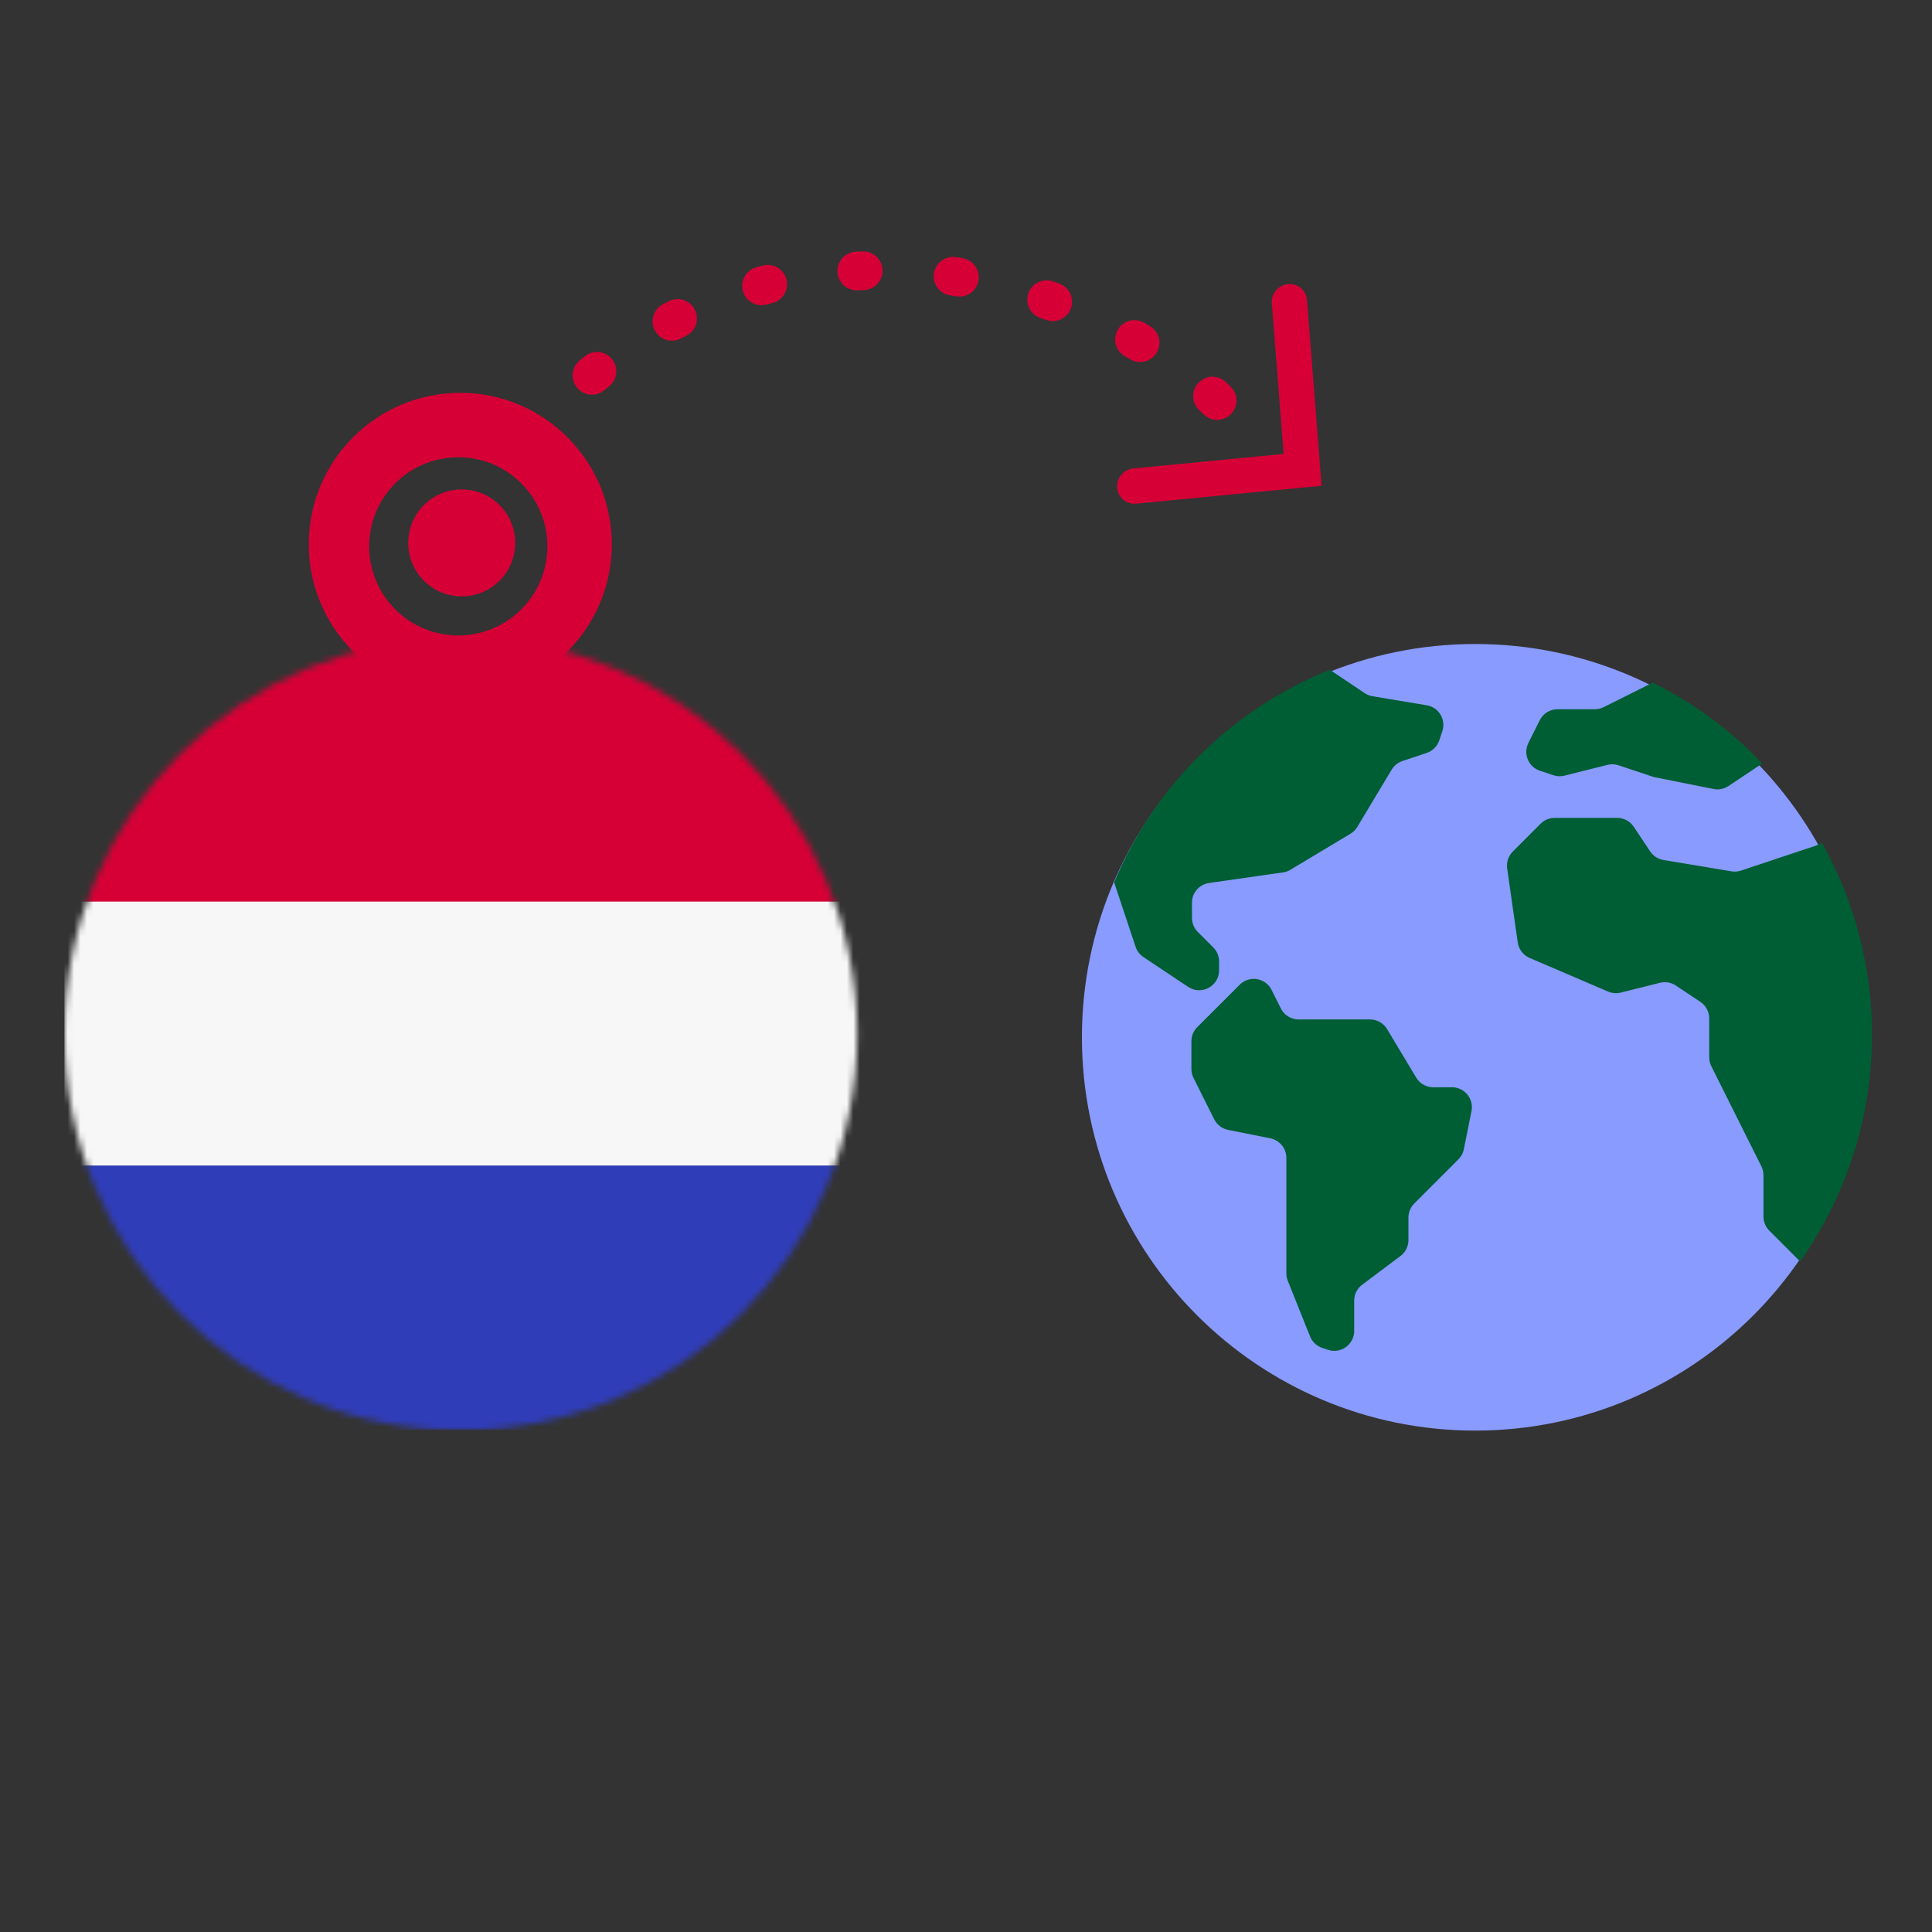
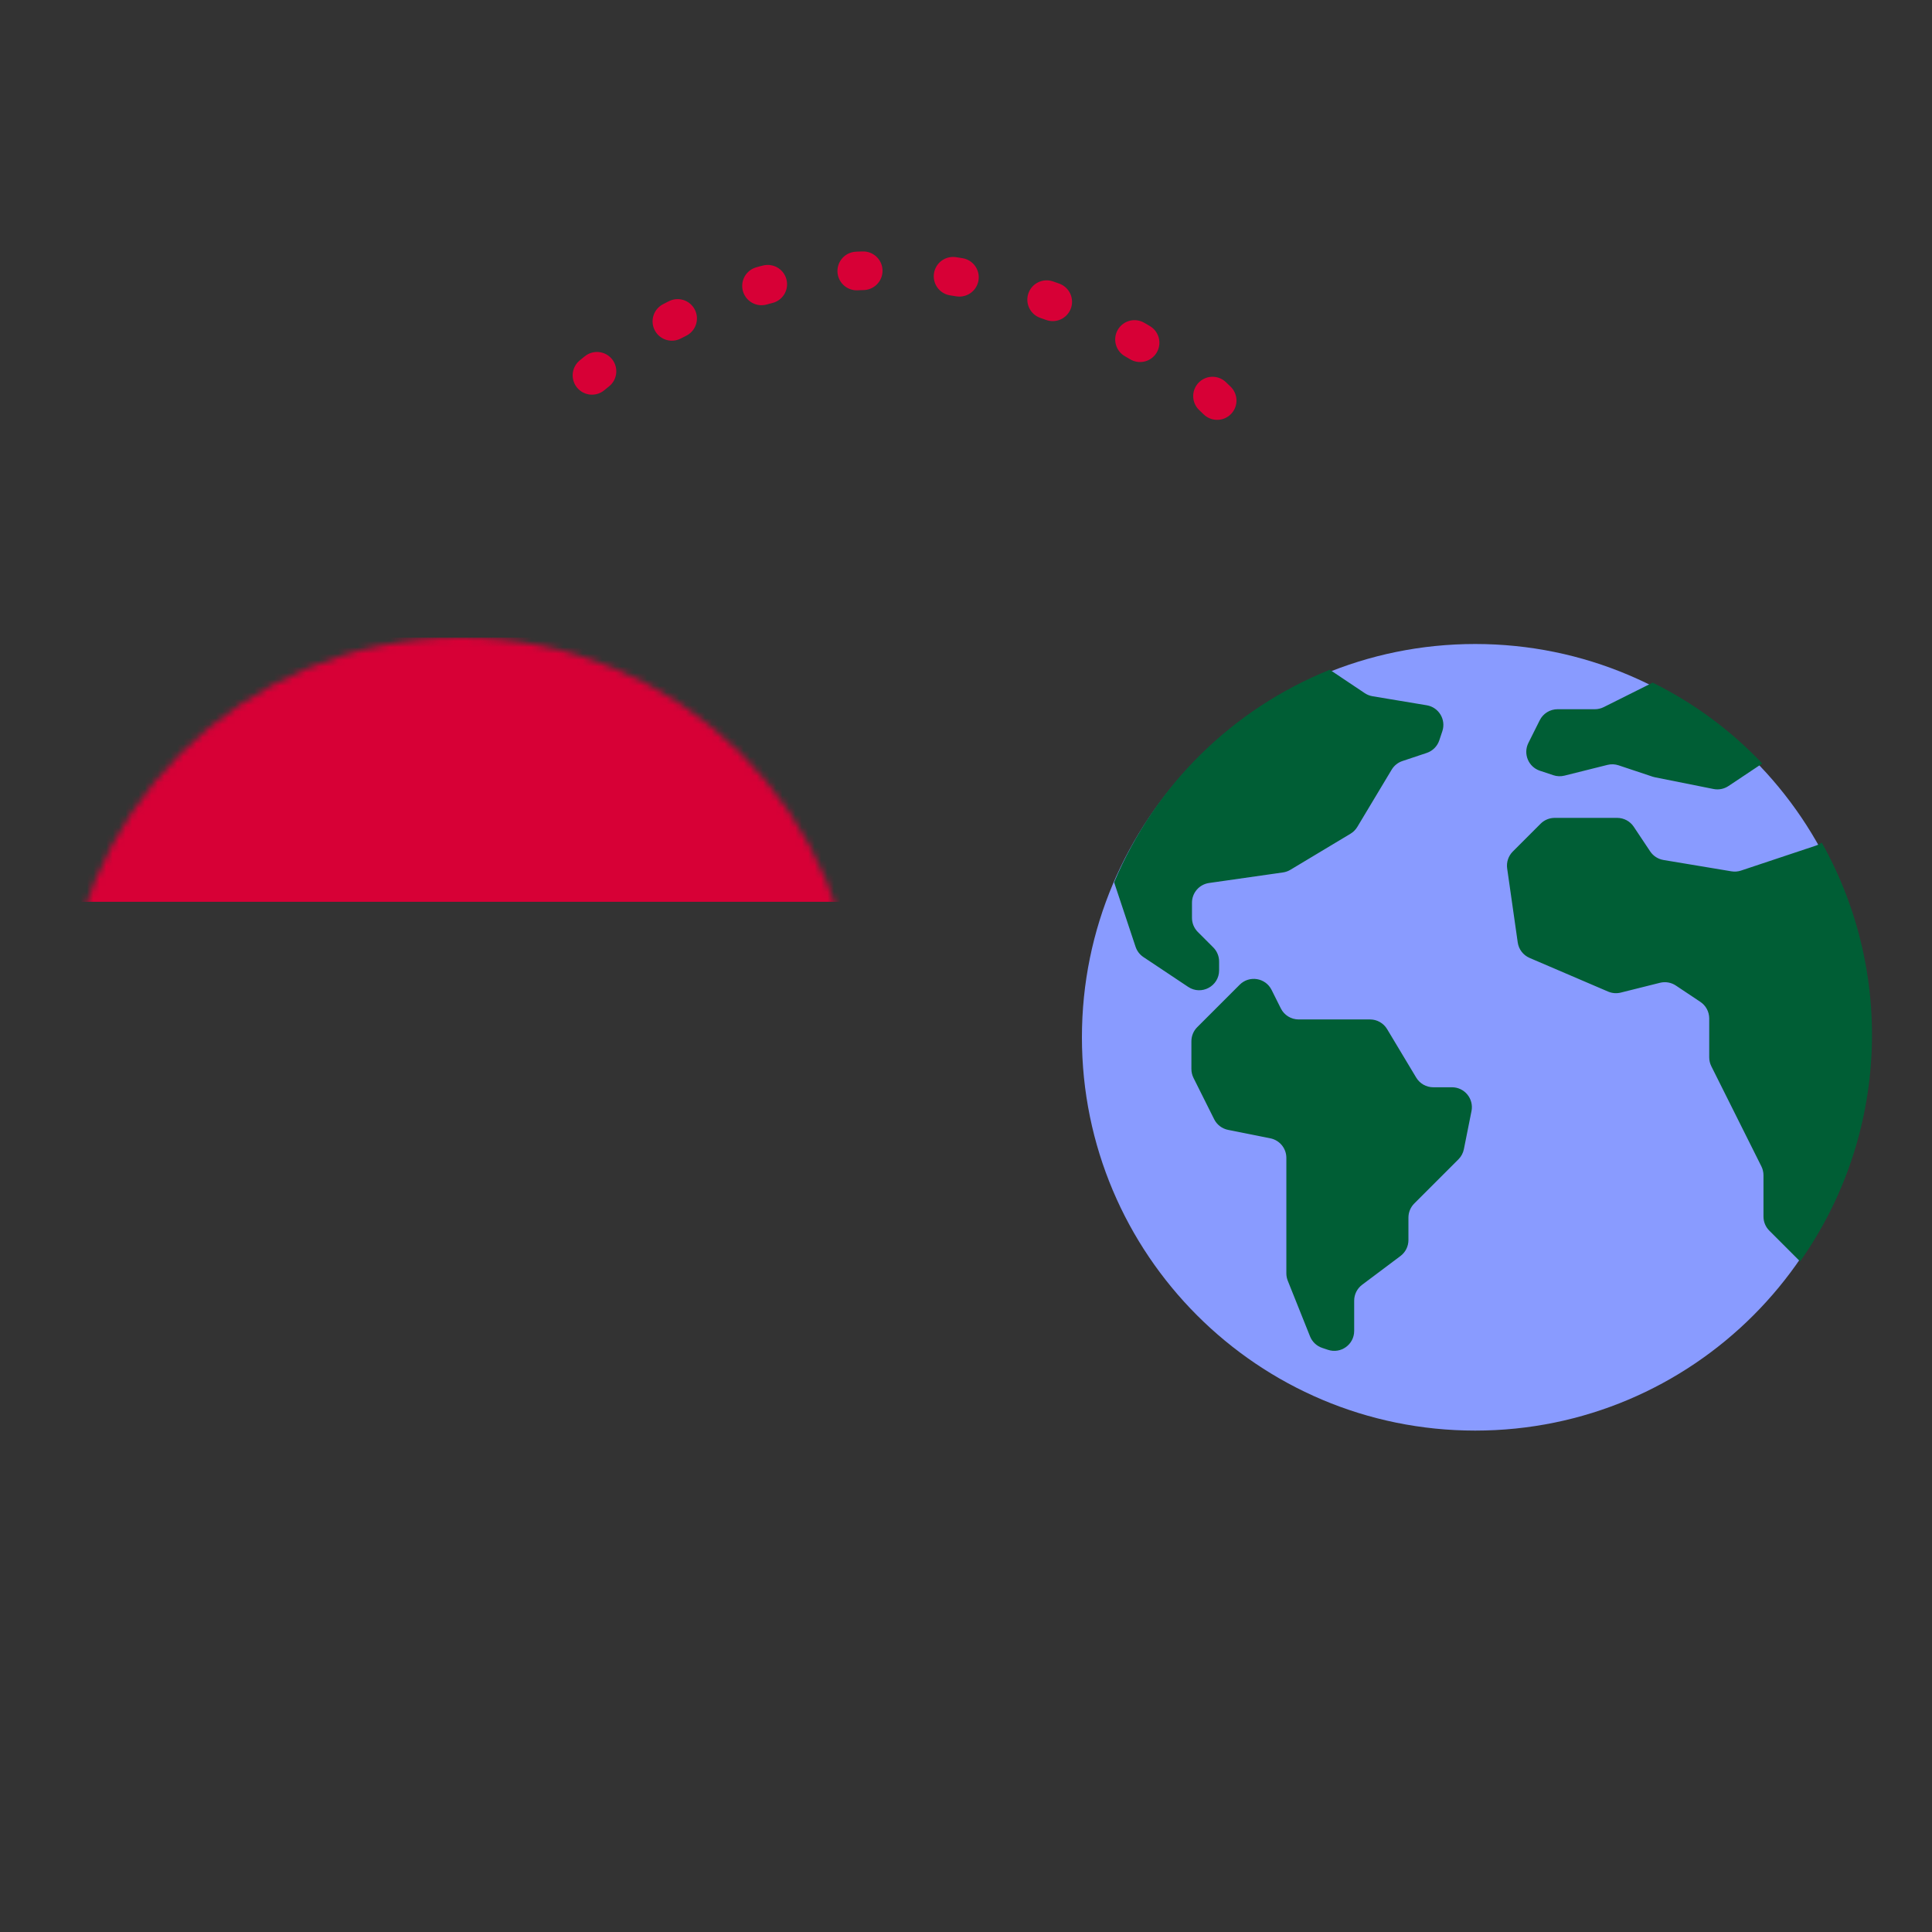
<svg xmlns="http://www.w3.org/2000/svg" width="300" height="300" viewBox="0 0 300 300" fill="none">
  <rect x="0" y="0" width="300" height="300" fill="#333333" stroke="none" />
  <path fill-rule="evenodd" clip-rule="evenodd" d="M290.142 161.071C290.142 194.8 262.799 222.142 229.071 222.142C195.342 222.142 168 194.8 168 161.071C168 127.342 195.342 100 229.071 100C262.799 100 290.142 127.342 290.142 161.071Z" fill="#899BFF" />
  <path fill-rule="evenodd" clip-rule="evenodd" d="M282.519 131.064C282.345 131.163 282.162 131.244 281.972 131.307L270.348 135.182C269.87 135.342 269.36 135.382 268.862 135.299L258.303 133.539C257.46 133.398 256.713 132.916 256.239 132.205L253.687 128.376C253.114 127.516 252.148 127 251.115 127H241.412C240.592 127 239.806 127.326 239.226 127.905L234.906 132.226C234.218 132.914 233.894 133.886 234.031 134.849L235.673 146.343C235.826 147.411 236.524 148.322 237.516 148.747L249.706 153.972C250.327 154.238 251.018 154.293 251.673 154.129L257.761 152.607C258.607 152.396 259.501 152.551 260.226 153.034L264.031 155.57C264.89 156.144 265.407 157.109 265.407 158.142V164.184C265.407 164.663 265.519 165.137 265.733 165.566L269.62 173.339L273.506 181.111C273.721 181.54 273.832 182.013 273.832 182.493V188.909C273.832 189.728 274.158 190.514 274.738 191.094L279.519 195.876C293.078 176.662 294.388 151.368 282.89 130.854L282.519 131.064ZM225.462 168.83H222.557C221.472 168.83 220.465 168.26 219.907 167.329L215.389 159.799C214.83 158.868 213.824 158.299 212.738 158.299H201.655C200.484 158.299 199.413 157.637 198.89 156.59L197.45 153.709C196.506 151.822 193.991 151.414 192.499 152.906L189.213 156.192L185.905 159.499C185.326 160.079 185 160.865 185 161.685V165.994C185 166.474 185.112 166.947 185.326 167.376L188.536 173.797C188.963 174.65 189.76 175.258 190.695 175.445L197.259 176.758C198.704 177.047 199.744 178.316 199.744 179.789V197.723C199.744 198.116 199.819 198.506 199.965 198.871L203.424 207.519C203.762 208.363 204.454 209.015 205.317 209.303L206.207 209.6C208.209 210.267 210.276 208.777 210.276 206.667V201.97C210.276 200.997 210.734 200.081 211.512 199.497L217.464 195.033C218.243 194.449 218.701 193.533 218.701 192.56V189.067C218.701 188.247 219.026 187.461 219.606 186.881L226.464 180.023C226.896 179.592 227.19 179.042 227.31 178.444L228.493 172.527C228.875 170.614 227.412 168.83 225.462 168.83ZM221.541 109.514L213.129 108.112C212.696 108.039 212.284 107.876 211.918 107.632L206.49 104C191.367 110.089 179.309 121.973 173 137.006L176.33 147.014C176.547 147.667 176.976 148.229 177.548 148.611L182.984 152.234L184.497 153.243C186.551 154.613 189.303 153.14 189.303 150.671V149.302C189.303 148.482 188.977 147.696 188.397 147.116L185.996 144.715C185.416 144.135 185.09 143.349 185.09 142.529V140.171C185.09 138.633 186.221 137.329 187.744 137.111L199.216 135.472C199.624 135.414 200.016 135.275 200.37 135.063L209.703 129.463C210.138 129.202 210.502 128.837 210.763 128.402L216.096 119.514C216.476 118.881 217.07 118.405 217.77 118.172L221.537 116.916C222.46 116.608 223.185 115.884 223.492 114.961L223.966 113.54C224.567 111.738 223.415 109.826 221.541 109.514ZM273.647 118.554L268.394 122.056C267.711 122.511 266.877 122.676 266.073 122.515L256.985 120.697C256.859 120.672 256.736 120.64 256.614 120.599L251.332 118.838C250.774 118.652 250.175 118.629 249.605 118.772L242.926 120.441C242.355 120.584 241.756 120.561 241.199 120.375L239.115 119.681C237.33 119.086 236.486 117.048 237.327 115.366L239.092 111.837C239.616 110.79 240.686 110.128 241.857 110.128H247.642C248.121 110.128 248.595 110.017 249.024 109.802L256.628 106C262.996 109.149 268.756 113.399 273.647 118.554Z" fill="#005E35" />
  <mask id="mask0_2847_8160" style="mask-type:luminance" maskUnits="userSpaceOnUse" x="10" y="99" width="124" height="124">
    <path fill-rule="evenodd" clip-rule="evenodd" d="M71.541 99C37.552 99 10 126.552 10 160.545C10 194.534 37.552 222.086 71.541 222.086C105.53 222.086 133.082 194.534 133.082 160.545C133.082 126.552 105.53 99 71.541 99Z" fill="white" />
  </mask>
  <g mask="url(#mask0_2847_8160)">
    <path d="M10 140.03H150.414V99H10V140.03Z" fill="#D70036" />
-     <path d="M10 181.03H150.414V140H10V181.03Z" fill="#F7F7F8" />
-     <path d="M10 222.03H150.414V181H10V222.03Z" fill="#303DB9" />
  </g>
-   <path fill-rule="evenodd" clip-rule="evenodd" d="M174.426 77.594C174.959 78.041 175.666 78.281 176.419 78.208L205.213 75.43L202.949 46.591C202.831 45.079 201.515 43.975 200.005 44.12C198.495 44.266 197.371 45.606 197.489 47.118L199.324 70.489L175.99 72.74C174.48 72.886 173.356 74.225 173.475 75.738C173.534 76.492 173.893 77.147 174.426 77.594Z" fill="#D70036" />
-   <path fill-rule="evenodd" clip-rule="evenodd" d="M71.471 108.047C58.478 108.047 47.943 97.514 47.943 84.523C47.943 71.533 58.478 61 71.471 61C84.465 61 95 71.533 95 84.523C95 97.514 84.465 108.047 71.471 108.047ZM71.16 98.675C63.514 98.675 57.319 92.481 57.319 84.837C57.319 77.194 63.514 71 71.16 71C78.805 71 85 77.194 85 84.837C85 92.481 78.805 98.675 71.16 98.675Z" fill="#D70036" />
-   <path fill-rule="evenodd" clip-rule="evenodd" d="M71.696 92.605C76.282 92.605 80 88.888 80 84.302C80 79.717 76.282 76 71.696 76C67.109 76 63.392 79.717 63.392 84.302C63.392 88.888 67.109 92.605 71.696 92.605Z" fill="#D70036" />
  <path d="M189 62.196C171.247 44.745 124.61 27.647 88.623 61.196" stroke="#D70036" stroke-width="6" stroke-linecap="round" stroke-linejoin="round" stroke-dasharray="1 14" />
</svg>